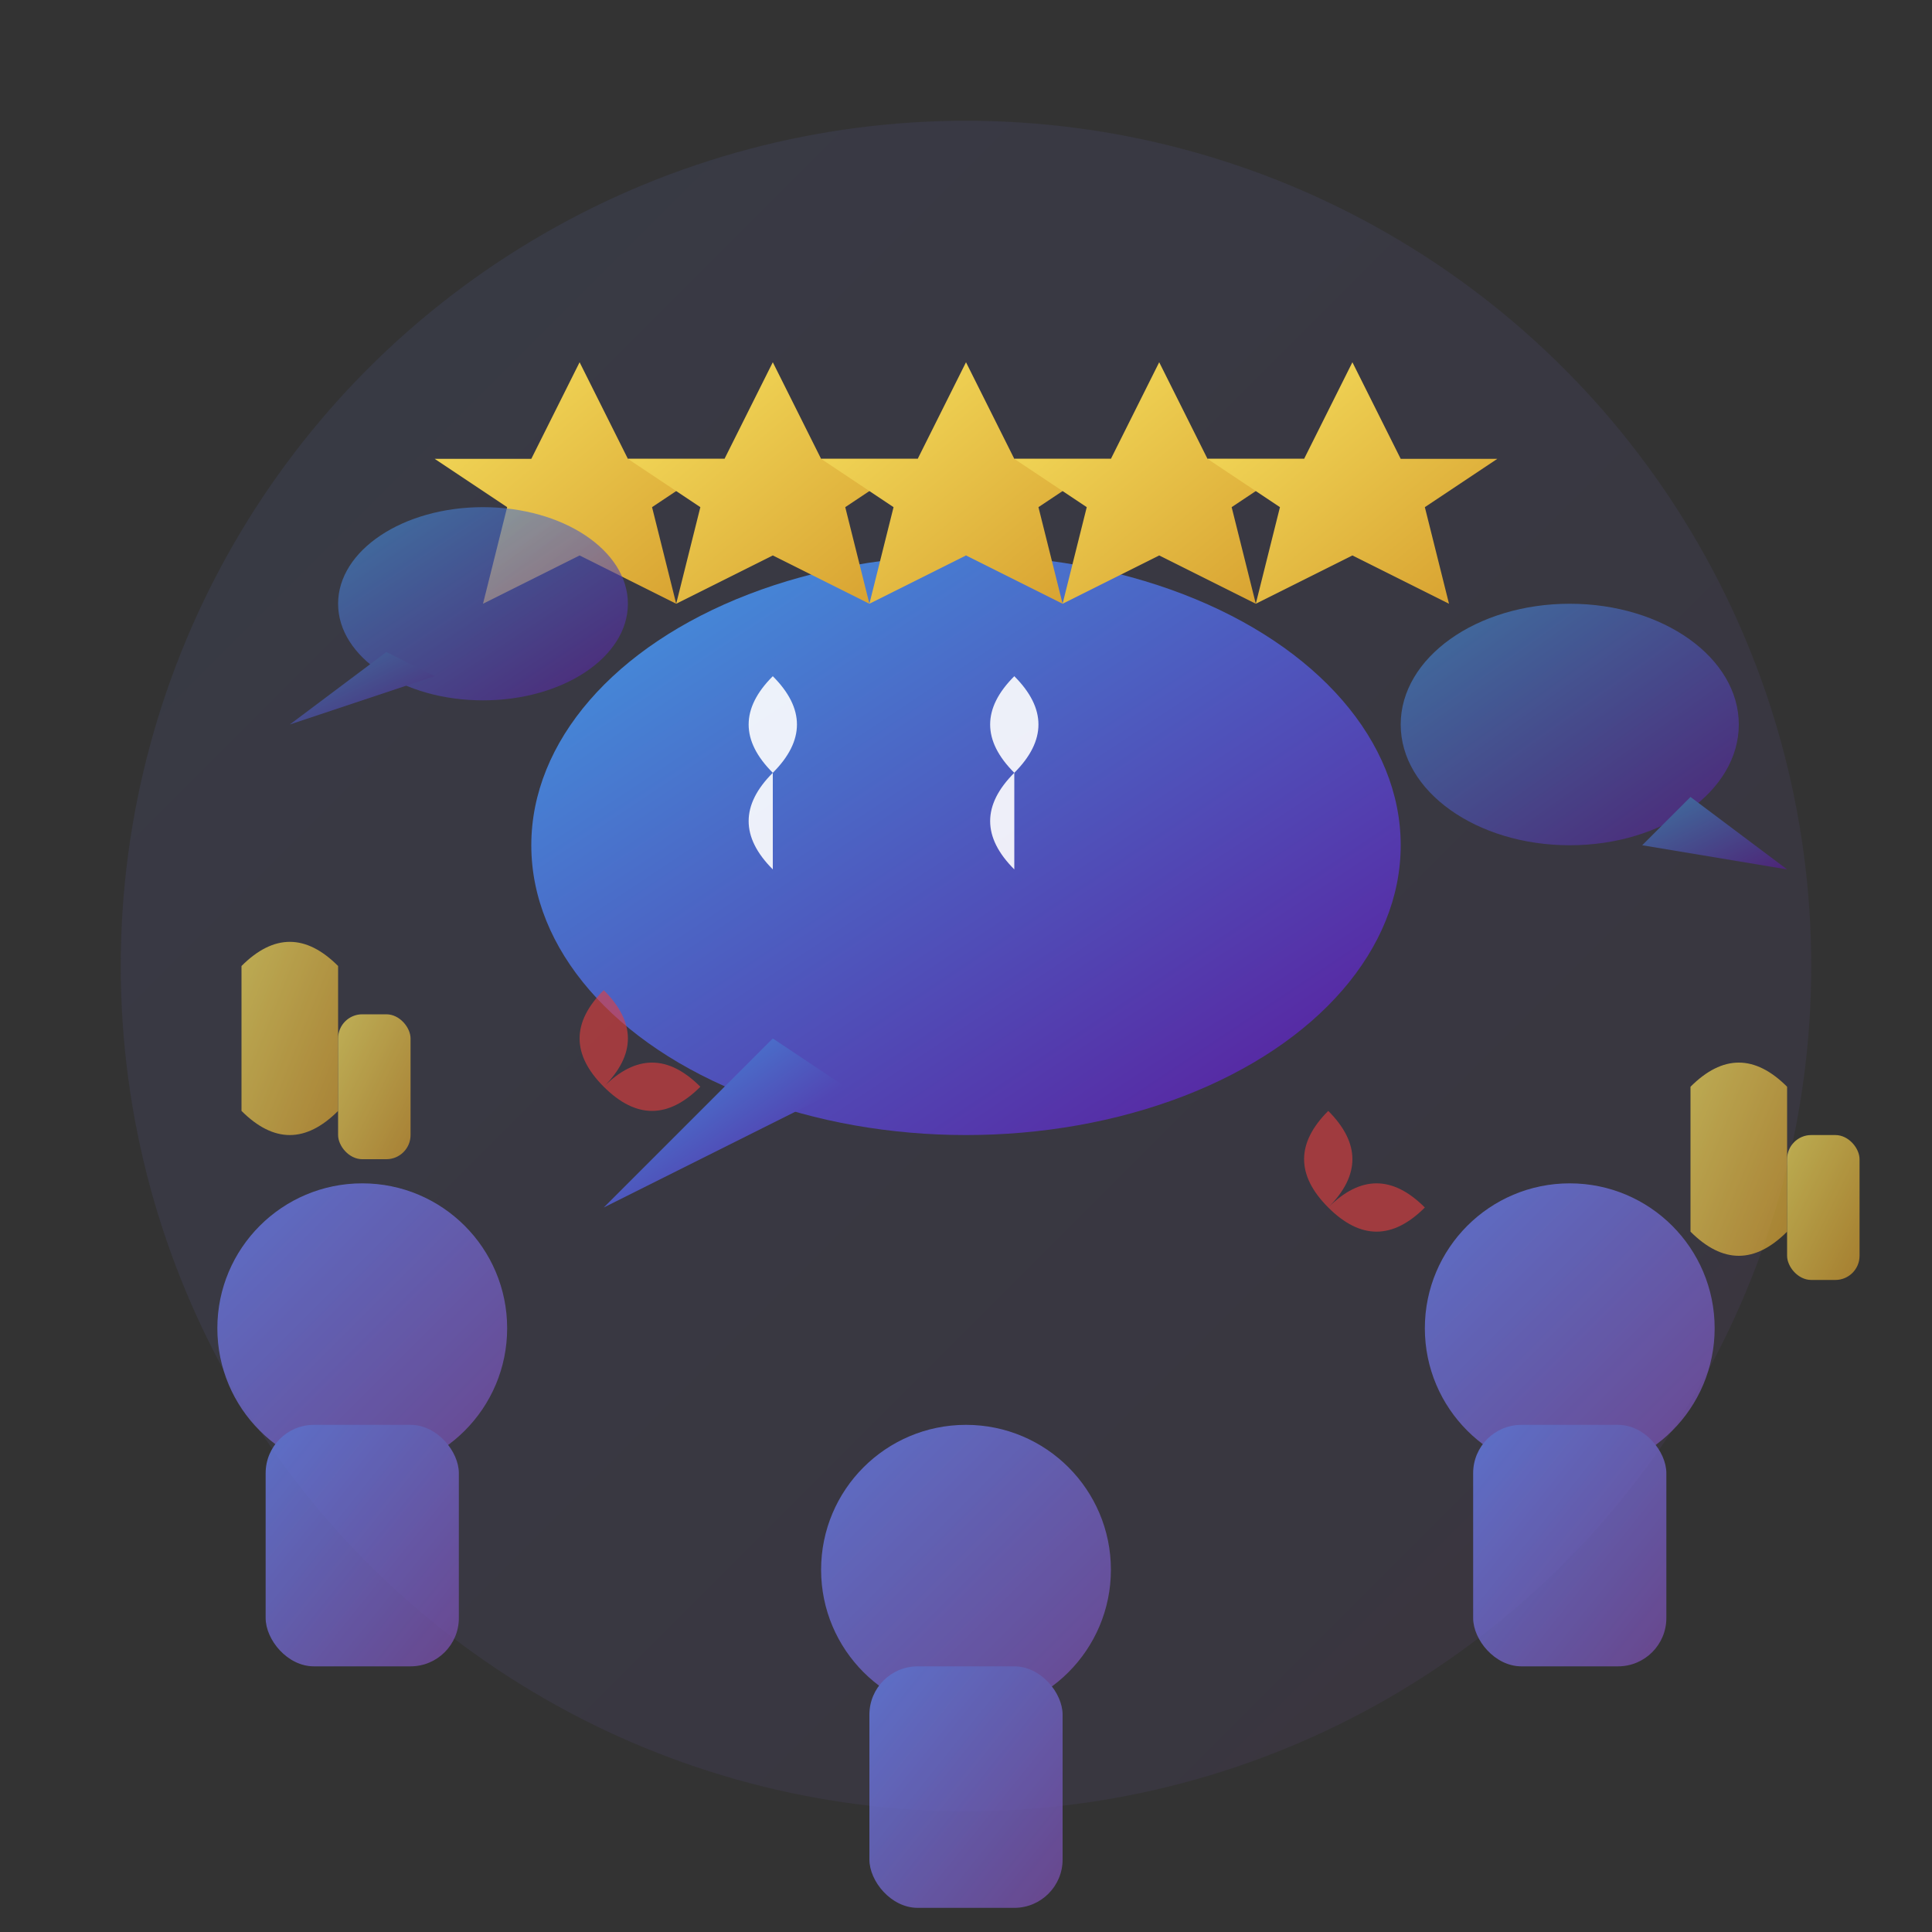
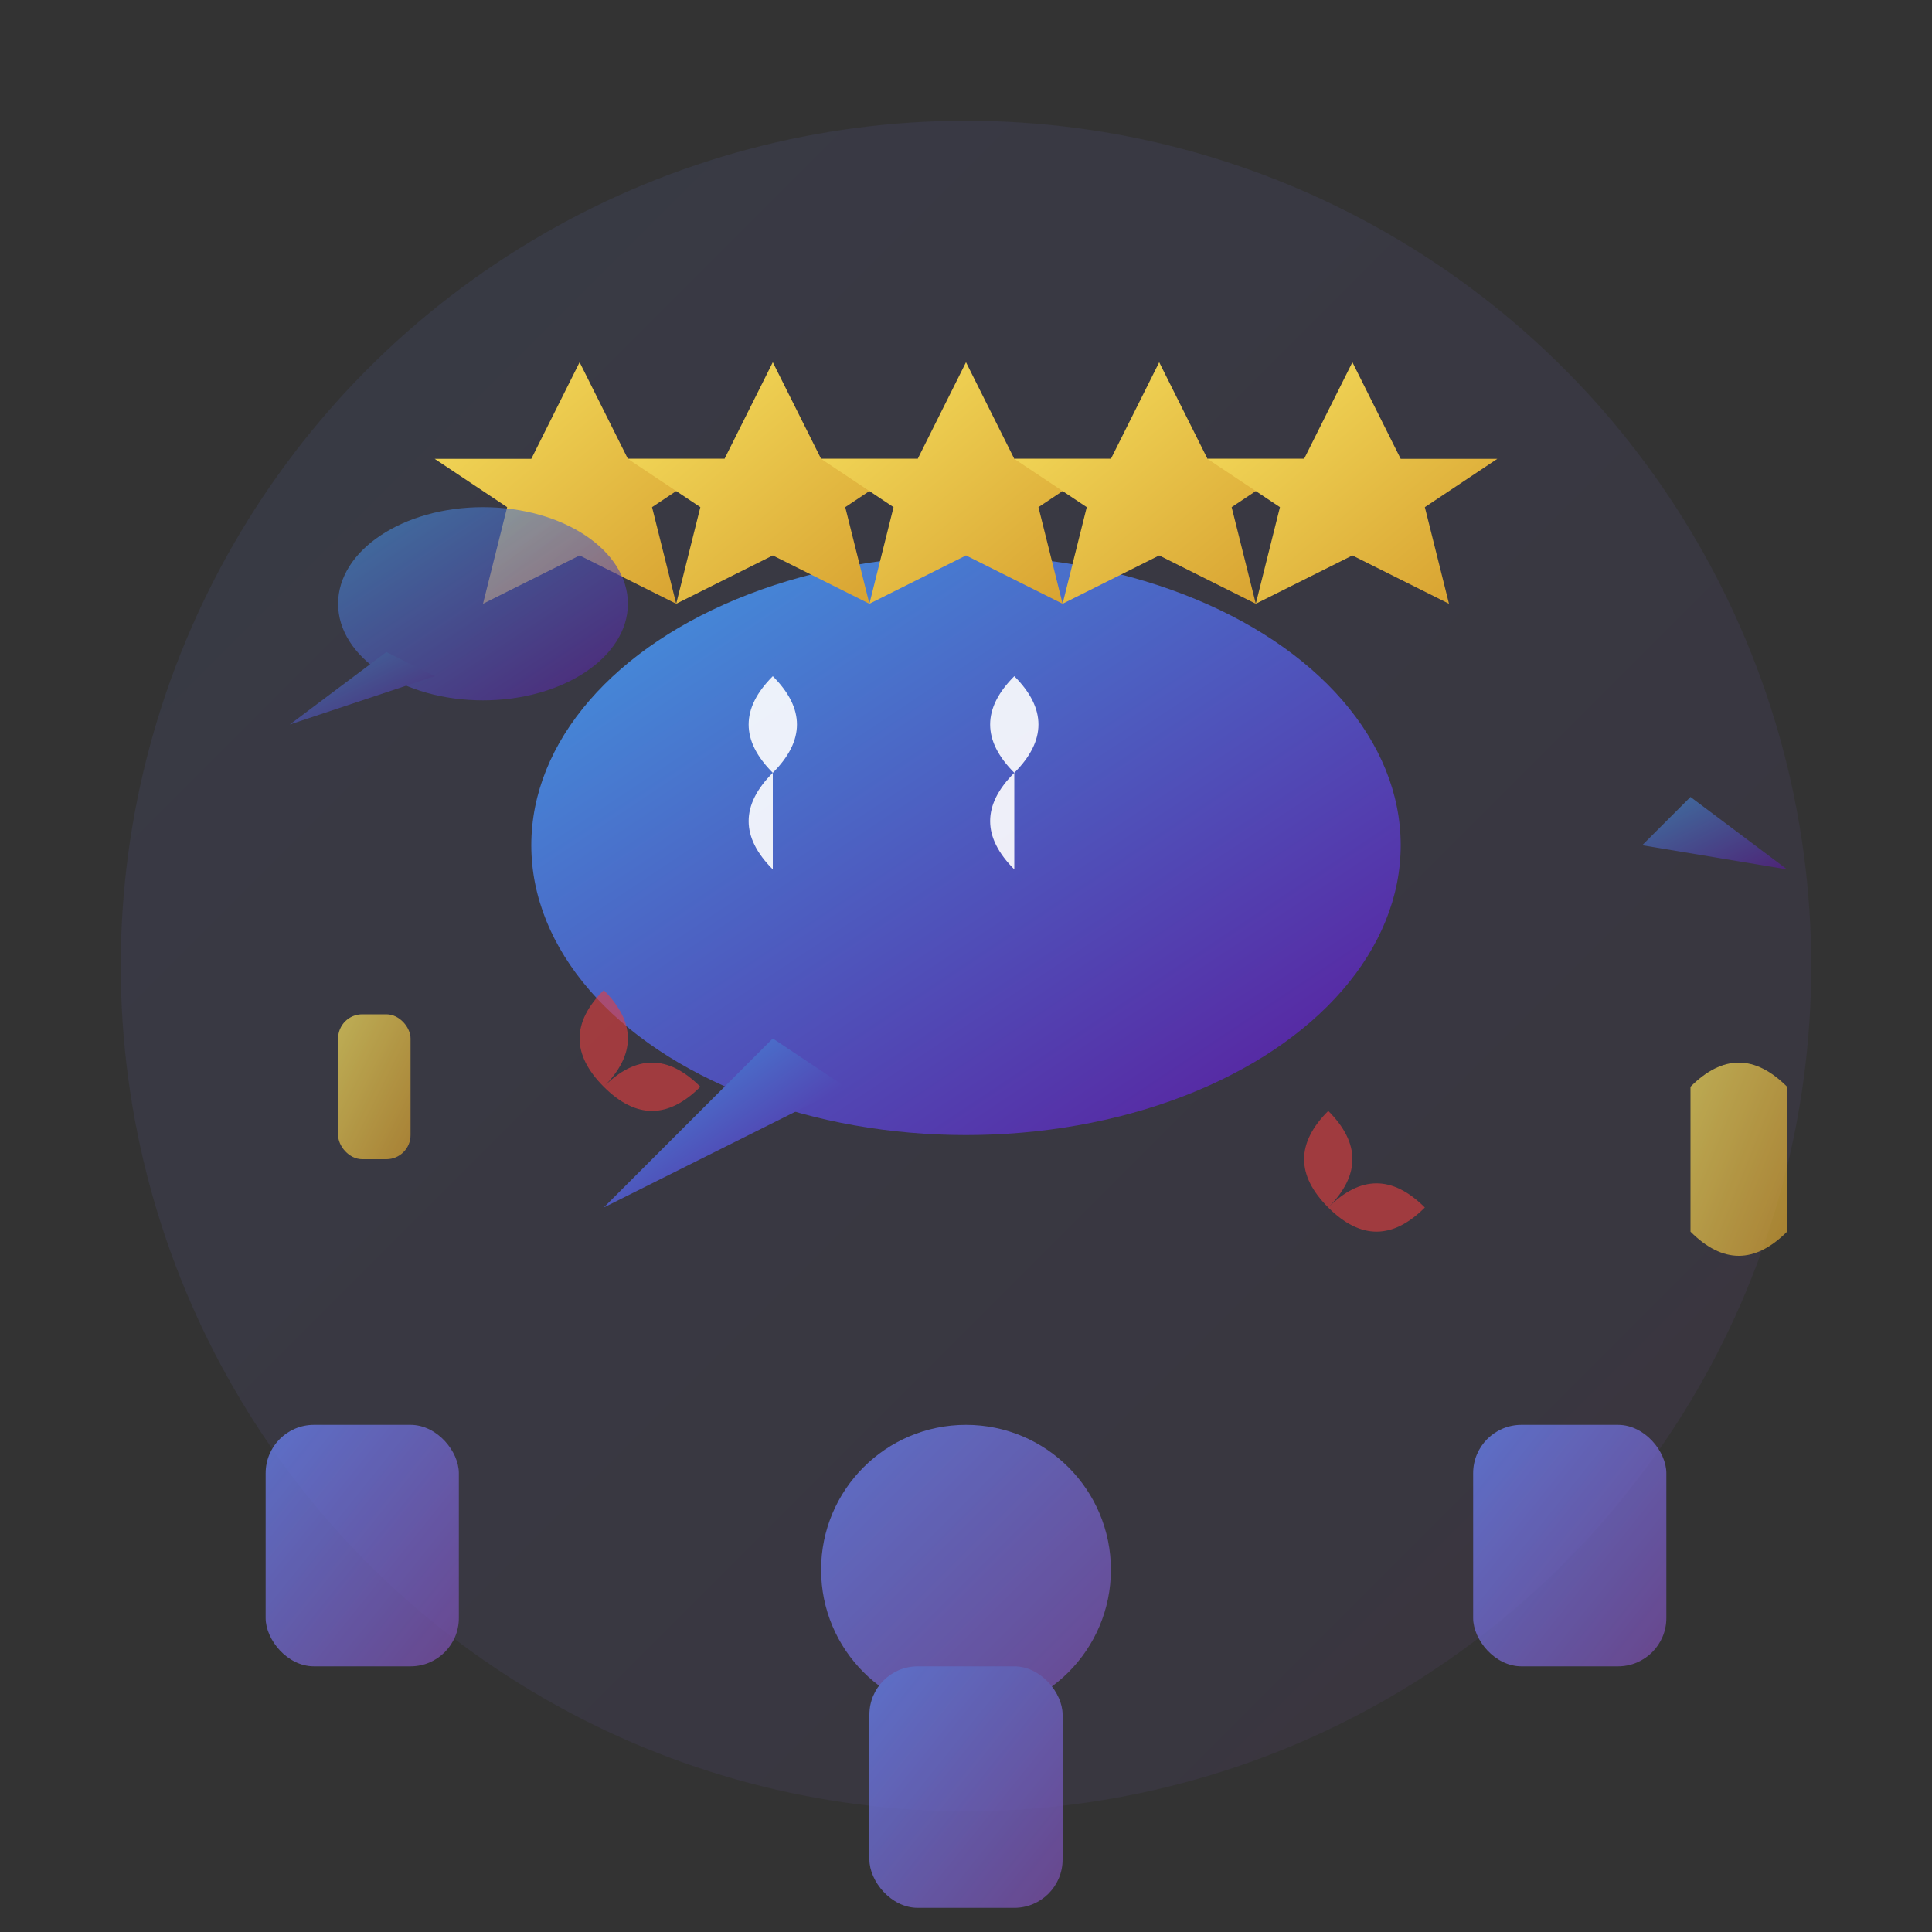
<svg xmlns="http://www.w3.org/2000/svg" viewBox="0 0 80 80" width="80" height="80">
  <rect x="0" y="0" width="80" height="80" fill="#333333" stroke="none" />
  <defs>
    <linearGradient id="testimonialGradient" x1="0%" y1="0%" x2="100%" y2="100%">
      <stop offset="0%" style="stop-color:#667eea;stop-opacity:1" />
      <stop offset="100%" style="stop-color:#764ba2;stop-opacity:1" />
    </linearGradient>
    <linearGradient id="starGradient" x1="0%" y1="0%" x2="100%" y2="100%">
      <stop offset="0%" style="stop-color:#f6e05e;stop-opacity:1" />
      <stop offset="100%" style="stop-color:#d69e2e;stop-opacity:1" />
    </linearGradient>
    <linearGradient id="speechGradient" x1="0%" y1="0%" x2="100%" y2="100%">
      <stop offset="0%" style="stop-color:#4299e1;stop-opacity:1" />
      <stop offset="100%" style="stop-color:#5a189a;stop-opacity:1" />
    </linearGradient>
  </defs>
  <circle cx="40" cy="40" r="35" fill="url(#testimonialGradient)" opacity="0.1" />
  <g transform="translate(40, 35)">
    <ellipse cx="0" cy="0" rx="18" ry="12" fill="url(#speechGradient)" />
    <path d="M -8 8 L -15 15 L -5 10 Z" fill="url(#speechGradient)" />
    <g fill="white" opacity="0.9">
      <path d="M -8 -3 Q -10 -5 -8 -7 Q -6 -5 -8 -3 M -8 -3 Q -10 -1 -8 1" />
      <path d="M 2 -3 Q 0 -5 2 -7 Q 4 -5 2 -3 M 2 -3 Q 0 -1 2 1" />
    </g>
  </g>
  <g fill="url(#testimonialGradient)" opacity="0.8">
    <g transform="translate(15, 55)">
-       <circle cx="0" cy="0" r="6" fill="url(#testimonialGradient)" />
      <rect x="-4" y="4" width="8" height="10" rx="2" fill="url(#testimonialGradient)" />
    </g>
    <g transform="translate(65, 55)">
-       <circle cx="0" cy="0" r="6" fill="url(#testimonialGradient)" />
      <rect x="-4" y="4" width="8" height="10" rx="2" fill="url(#testimonialGradient)" />
    </g>
    <g transform="translate(40, 65)">
      <circle cx="0" cy="0" r="6" fill="url(#testimonialGradient)" />
      <rect x="-4" y="4" width="8" height="10" rx="2" fill="url(#testimonialGradient)" />
    </g>
  </g>
  <g transform="translate(40, 15)">
    <g fill="url(#starGradient)">
      <path d="M -16 0 L -14 4 L -10 4 L -13 6 L -12 10 L -16 8 L -20 10 L -19 6 L -22 4 L -18 4 Z" />
      <path d="M -8 0 L -6 4 L -2 4 L -5 6 L -4 10 L -8 8 L -12 10 L -11 6 L -14 4 L -10 4 Z" />
      <path d="M 0 0 L 2 4 L 6 4 L 3 6 L 4 10 L 0 8 L -4 10 L -3 6 L -6 4 L -2 4 Z" />
      <path d="M 8 0 L 10 4 L 14 4 L 11 6 L 12 10 L 8 8 L 4 10 L 5 6 L 2 4 L 6 4 Z" />
      <path d="M 16 0 L 18 4 L 22 4 L 19 6 L 20 10 L 16 8 L 12 10 L 13 6 L 10 4 L 14 4 Z" />
    </g>
  </g>
  <g fill="url(#speechGradient)" opacity="0.6">
    <ellipse cx="20" cy="25" rx="6" ry="4" />
    <path d="M 16 27 L 12 30 L 18 28 Z" />
-     <ellipse cx="65" cy="30" rx="7" ry="5" />
    <path d="M 70 33 L 74 36 L 68 35 Z" />
  </g>
  <g fill="url(#starGradient)" opacity="0.7">
    <g transform="translate(10, 40)">
-       <path d="M 0 0 Q 2 -2 4 0 L 4 6 Q 2 8 0 6 Z" />
      <rect x="4" y="2" width="3" height="6" rx="1" />
    </g>
    <g transform="translate(70, 45)">
      <path d="M 0 0 Q 2 -2 4 0 L 4 6 Q 2 8 0 6 Z" />
-       <rect x="4" y="2" width="3" height="6" rx="1" />
    </g>
  </g>
  <g fill="#e53e3e" opacity="0.6">
    <path d="M 25 45 Q 23 43 25 41 Q 27 43 25 45 Q 27 43 29 45 Q 27 47 25 45" />
    <path d="M 55 50 Q 53 48 55 46 Q 57 48 55 50 Q 57 48 59 50 Q 57 52 55 50" />
  </g>
</svg>